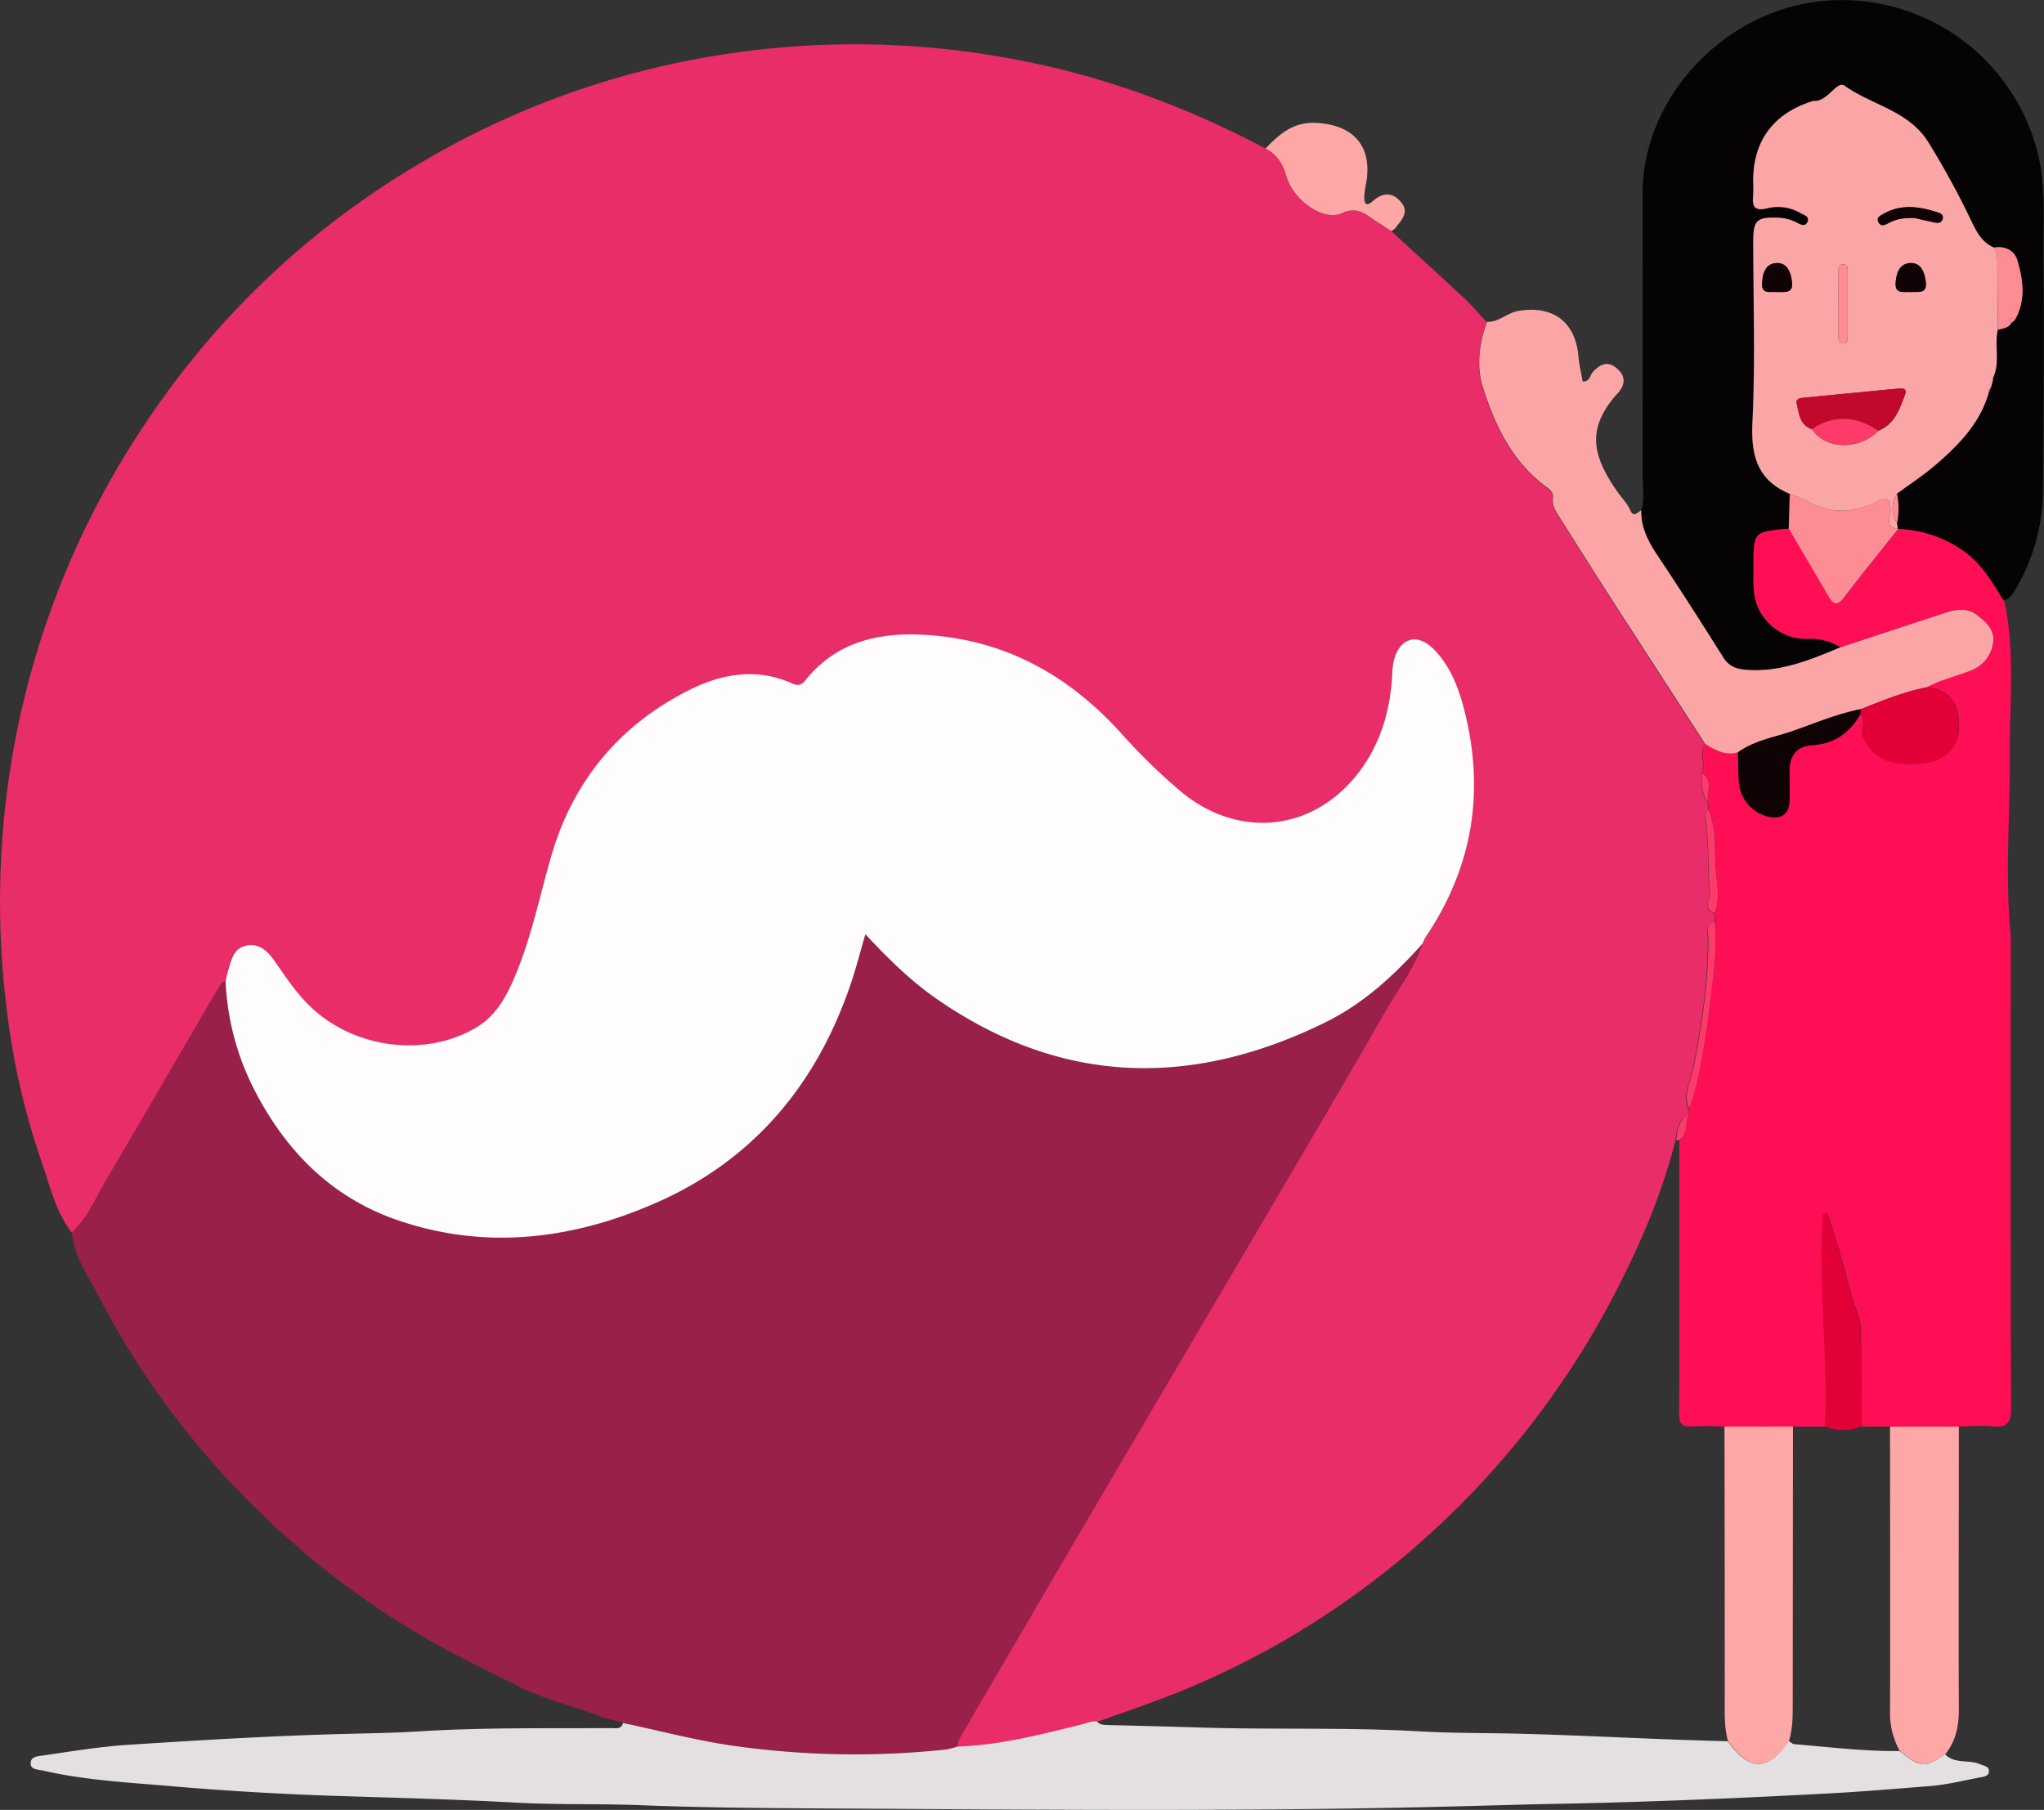
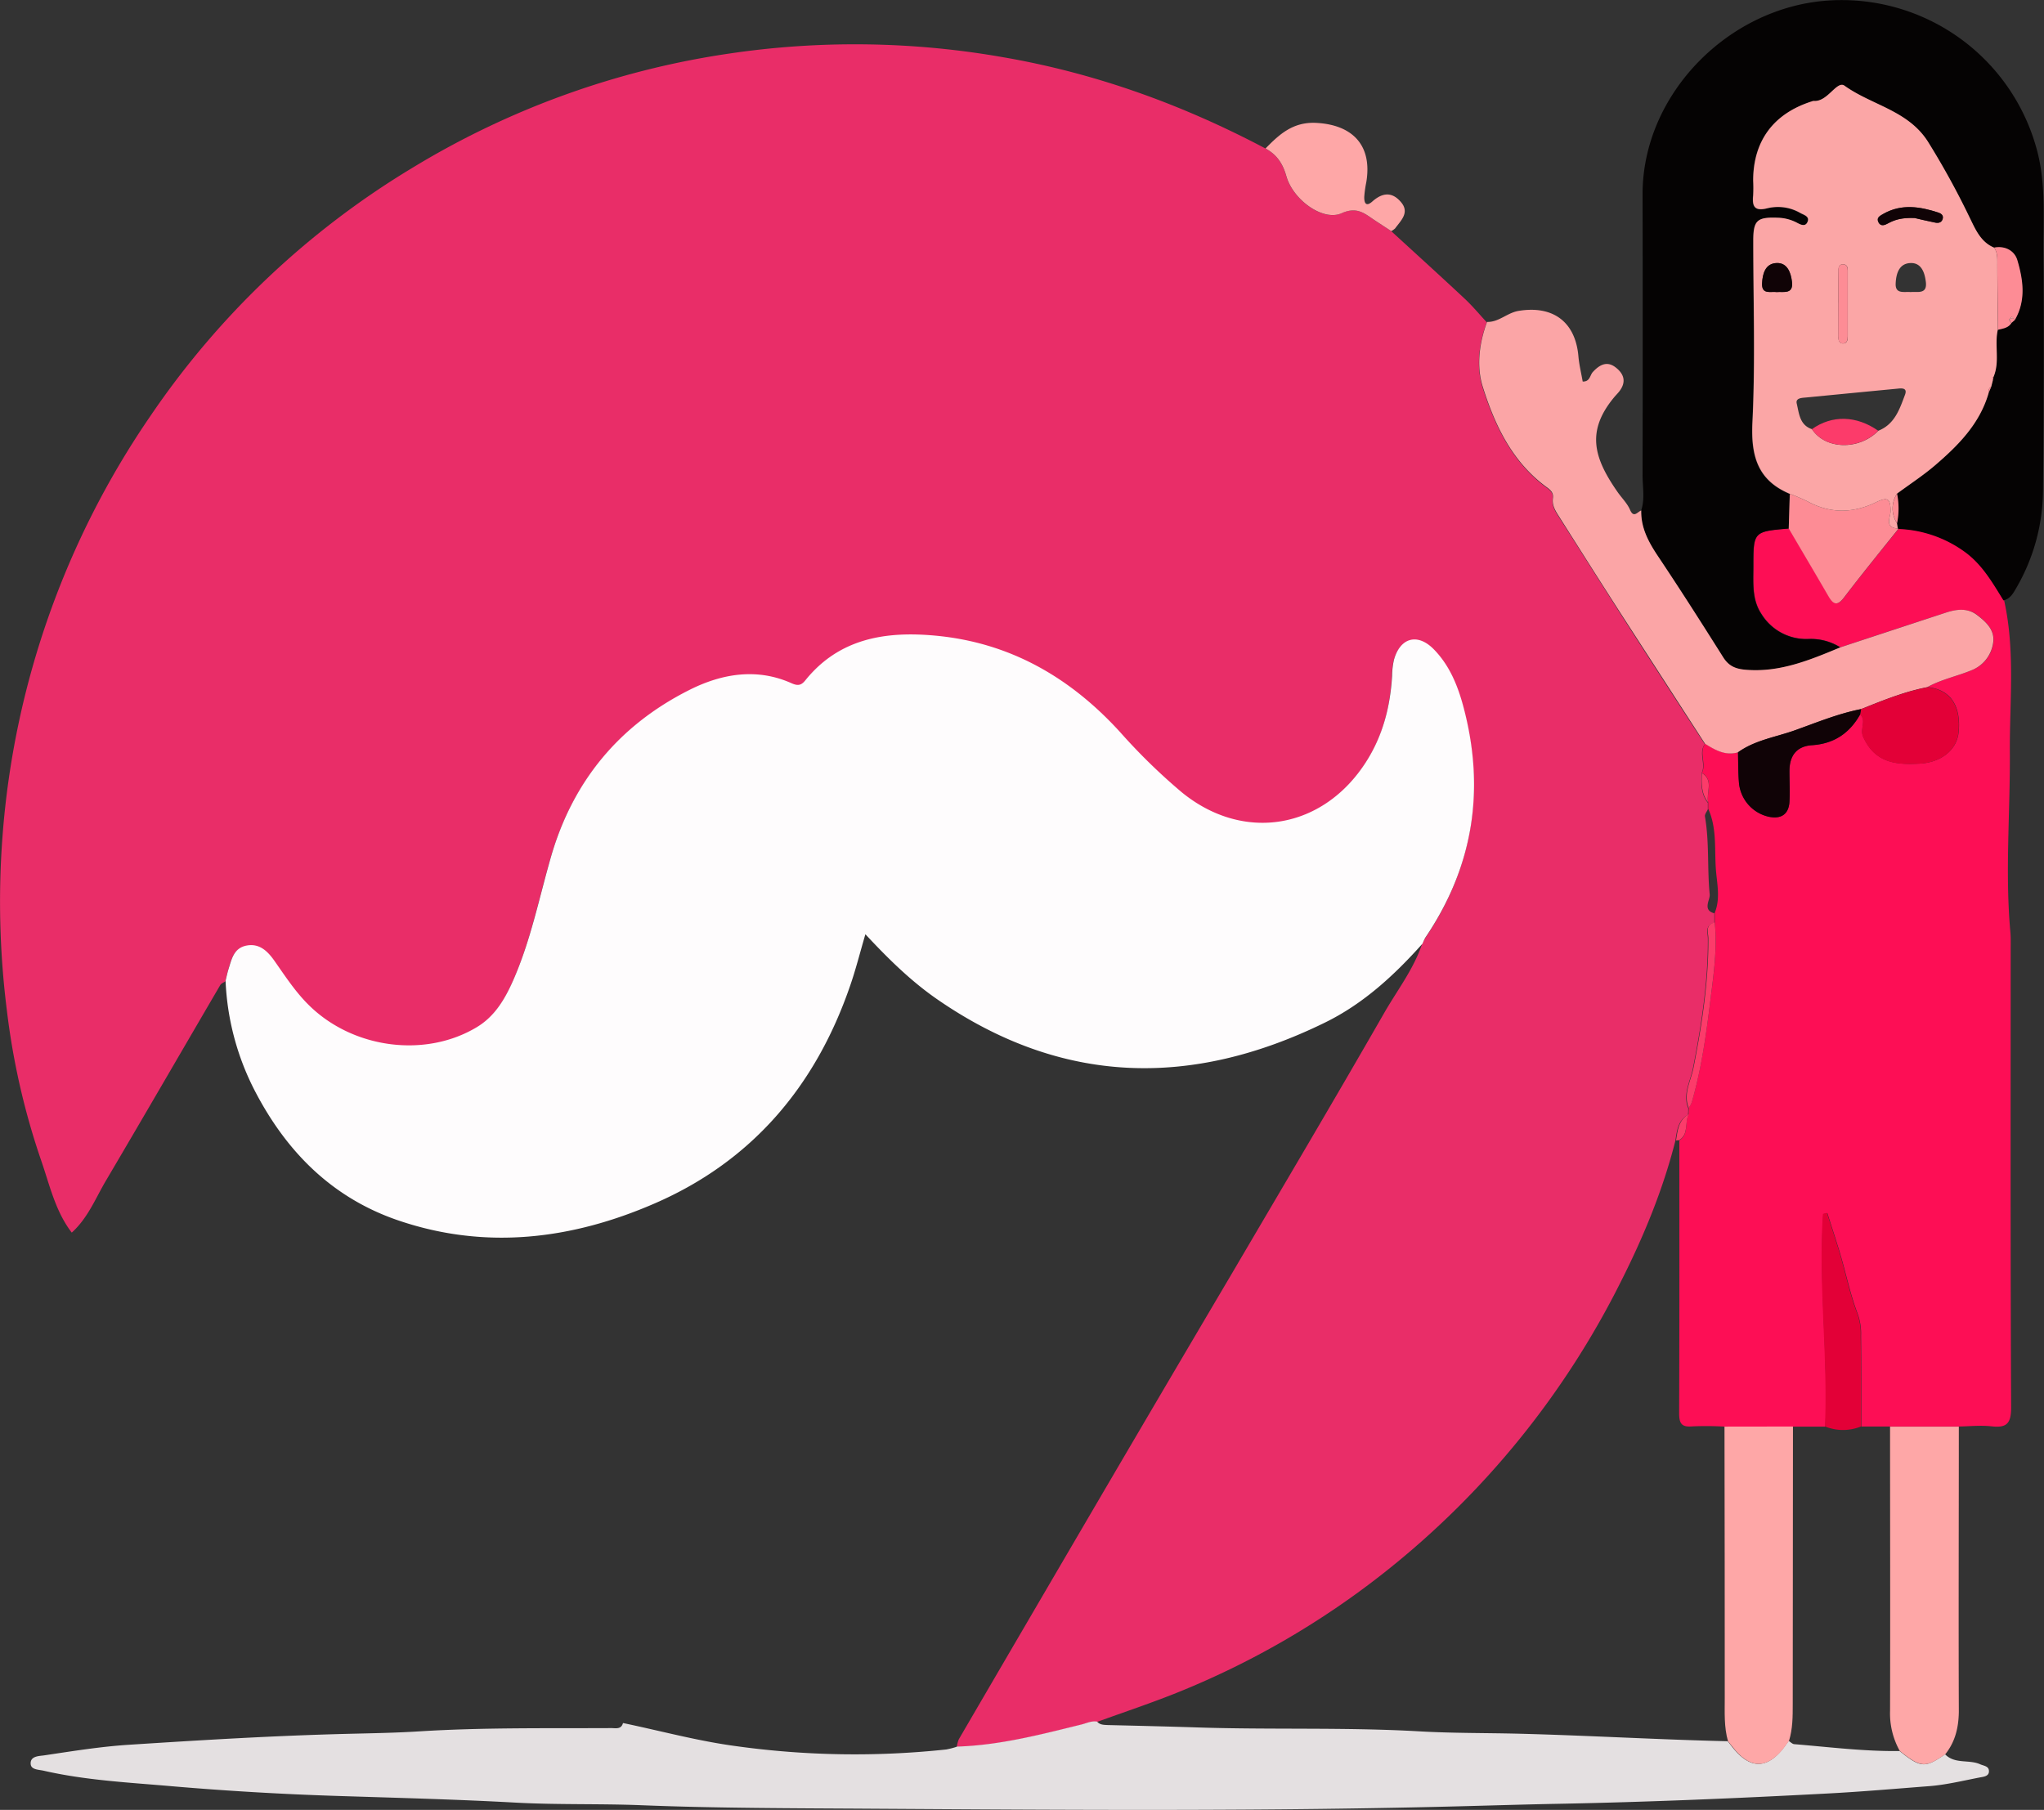
<svg xmlns="http://www.w3.org/2000/svg" id="Calque_1" data-name="Calque 1" viewBox="0 0 629.24 557.22">
  <rect x="0" y="0" width="629.24" height="557.22" fill="#333333" stroke="none" />
  <defs>
    <style>.cls-1{fill:#e92d68;}.cls-2{fill:#99204b;}.cls-3{fill:#fd0e55;}.cls-4{fill:#050303;}.cls-5{fill:#e4e0e1;}.cls-6{fill:#fba5a6;}.cls-7{fill:#fea7a7;}.cls-8{fill:#fefcfd;}.cls-9{fill:#fc3b6a;}.cls-10{fill:#fd8c95;}.cls-11{fill:#e30037;}.cls-12{fill:#100306;}.cls-13{fill:#fba6a6;}.cls-14{fill:#c3082d;}</style>
  </defs>
  <title>brigitte</title>
  <path class="cls-1" d="M817.65-33.17c-5.07-6.59-6.8-14.68-9.43-22.25a223.73,223.73,0,0,1-10.53-46.06,267.38,267.38,0,0,1-1.32-54.19,263.34,263.34,0,0,1,45.45-128.85,258.65,258.65,0,0,1,80.35-76.26,260.14,260.14,0,0,1,97.76-35.37,263.66,263.66,0,0,1,84.56,1.13c28.46,4.92,55.18,14.62,80.63,28.07,3.45,1.85,5.27,4.54,6.41,8.51,2.15,7.47,11.4,14,17,11.43,4.86-2.19,7.23.21,10.37,2.27l4.93,3.23c7.55,6.93,15.16,13.82,22.64,20.82,2.42,2.26,4.54,4.83,6.79,7.26-2.43,6.53-3.31,13.64-1.31,20,3.77,11.91,9.19,23.25,19.84,31,1.21.87,2,1.77,1.75,3.27-.32,2.17.75,3.85,1.83,5.55,6.35,9.95,12.66,19.93,19,29.86q12.94,20.13,26,40.2c-2,2.8.46,6.1-1,9-.1,3.18-.21,6.36,1.94,9.06v2c-.31.73-1,1.53-.89,2.18,1.39,8,.67,16.08,1.47,24.06.16,1.61-2.33,4.81,1.43,5.77l0,2.94c-3,.66-2,3.13-2,4.89.06,13.48-2,26.67-4.59,39.87-.78,4-3.23,8-1.45,12.33,0,.65,0,1.3-.08,2-3.15,1.8-3.41,5-3.9,8.08-3.82,15.05-9.72,29.34-16.69,43.15a264.6,264.6,0,0,1-72.31,89.24,258.45,258.45,0,0,1-63.83,37.23c-8.31,3.37-16.85,6.19-25.28,9.26-1.71-.3-3.21.48-4.8.88-12.61,3.11-25.19,6.4-38.28,6.81a9.57,9.57,0,0,1,.62-2.38q22.59-38.73,45.24-77.41,19.27-32.88,38.65-65.69c15.72-26.77,31.55-53.48,47-80.41,4-7,9.08-13.5,11.7-21.29a15.24,15.24,0,0,1,.91-1.75c14.9-22,18.57-45.83,11.69-71.38-1.75-6.48-4.3-12.62-9.08-17.47-5-5.06-10.35-3.56-12.24,3.3a23.9,23.9,0,0,0-.57,4.94c-.53,9.46-2.78,18.32-8,26.43-13.27,20.8-37.8,24.91-56.75,9.38a182.44,182.44,0,0,1-18.93-18.47c-15.42-16.91-34-27.65-57-29.76-15.27-1.4-29.59.87-40,13.82-1.3,1.62-2.4,1.64-4.24.82-10.77-4.81-21.57-2.85-31.35,2.06-21.52,10.8-35.88,27.95-42.65,51.36-3.69,12.77-6.27,25.9-11.68,38.14-2.51,5.67-5.59,11-11.14,14.33-15.72,9.48-37.68,6.7-51.26-6.31-4.37-4.19-7.6-9.16-11-14-2-2.91-4.51-5.57-8.61-4.8s-4.69,4.27-5.65,7.45c-.33,1.11-.57,2.25-.85,3.37-.52.38-1.25.63-1.55,1.14-11.7,20-23.27,40-35.07,60C825.08-44,822.69-37.71,817.65-33.17Z" transform="translate(-795.56 412.66)" />
-   <path class="cls-2" d="M1233.51-122.16c-2.62,7.8-7.68,14.28-11.7,21.29-15.44,26.93-31.27,53.64-47,80.42q-19.29,32.85-38.65,65.68-22.68,38.67-45.24,77.42a9.08,9.08,0,0,0-.62,2.37,22.64,22.64,0,0,1-3.37.89,265.25,265.25,0,0,1-64.51-1c-11.87-1.56-23.76-3.33-35-7.14-2.54-.86-5.24-1.18-8-2.31-3.56-1.48-7-2.46-11-3.76-.51-.2-1-.42-1.54-.6-1.26-.43-2.63-.42-3.47-1.28,9.58,3.19,3.77,1.88-2.55-.85-.59-.25-4.78-1.77-5.43-2.33-8.29-4.21-16.7-8.18-24.82-12.67a259,259,0,0,1-55-41,258.43,258.43,0,0,1-50-67.14c-3.15-6.07-7.36-11.88-7.91-19.09,5-4.53,7.43-10.83,10.77-16.47,11.79-19.92,23.37-40,35.07-59.95.29-.51,1-.76,1.55-1.13A81.09,81.09,0,0,0,874-76.89c9.81,18.94,24,33.1,44.37,40,26.84,9.09,53.29,5.72,78.63-5.25,30-13,49.62-36.08,60.24-66.87,1.75-5.08,3.06-10.31,4.74-16,7.12,7.65,14.1,14.49,22.18,20.07,38.33,26.47,78.24,27.27,119.34,7.12C1215.32-103.66,1224.82-112.43,1233.51-122.16Z" transform="translate(-795.56 412.66)" />
  <path class="cls-3" d="M1315.37-69.61c0-.65.05-1.3.08-2a9.23,9.23,0,0,0,.91-1.69c3-10.31,4.45-20.94,5.75-31.52,1-7.88,2.16-15.85,1.33-23.88l0-2.94c1.65-4,.85-8.23.45-12.24-.67-6.6.42-13.45-2.46-19.77v-2c-.68-3,1.85-6.71-1.94-9.06,1.45-2.86-1-6.16,1-9,3.09,1.95,6.23,3.76,10.12,2.64.08,3,0,6,.27,9a11.79,11.79,0,0,0,9.42,10.88c3.66.68,5.9-.85,6.15-4.58.22-3.15,0-6.33,0-9.49,0-4.73,2.13-7.71,7-8,6.75-.43,11.52-3.71,14.77-9.48,2.08,2-.17,4.44.94,6.91,3.58,8,10,8.67,17.36,8.26,6.44-.35,11.37-4.05,12-9.55.78-7.38-1.84-13.25-9.6-14,4.23-2.36,9-3.33,13.44-5.13a10.69,10.69,0,0,0,6.84-8.51c.58-3.84-2.21-6.47-5-8.6s-6.27-1.77-9.51-.72q-16.29,5.31-32.54,10.71a17.07,17.07,0,0,0-10-2.58,16.23,16.23,0,0,1-14.31-7.73c-2.94-4.44-2.47-9.55-2.46-14.54,0-10.82,0-10.82,10.92-11.76,4,6.89,8.12,13.76,12.13,20.67,1.47,2.52,2.63,3.55,4.92.51,5.42-7.16,11.13-14.1,16.73-21.12a37.05,37.05,0,0,1,20.42,7c5.39,3.93,8.58,9.55,12,15,3.48,15.47,1.69,31.14,1.79,46.74.13,18.47-1.51,36.94.15,55.4.17,1.82.1,3.66.1,5.49,0,47-.09,94,.14,141,0,5-1.45,6.28-6.07,5.76-3.29-.37-6.65,0-10,.06h-21.17l-8.85,0c0-9.31,0-18.62-.1-27.93a18.08,18.08,0,0,0-1-6.67c-2.23-5.82-3.5-12-5.25-18-1.29-4.39-2.75-8.74-4.13-13.11l-1.24.31c-1.44,21.81,1.55,43.61.63,65.43l-9.85,0h-21.17a97.39,97.39,0,0,0-10-.07c-3.48.31-4-1.15-4-4.23.11-27.94.07-55.89.06-83.83C1315.55-63.49,1314.11-67,1315.37-69.61Z" transform="translate(-795.56 412.66)" />
  <path class="cls-4" d="M1346.22-249.93c-10.92.94-10.91.94-10.92,11.76,0,5-.48,10.1,2.46,14.54a16.23,16.23,0,0,0,14.31,7.73,17.07,17.07,0,0,1,10,2.58c-9.35,3.89-18.65,7.8-29.21,6.88-3.13-.28-5.17-1.17-6.87-3.89-6.52-10.43-13.13-20.81-20-31-2.92-4.37-5.32-8.75-5.2-14.15,1.19-3.6.42-7.29.43-10.92q.09-43.24,0-86.5c0-30.8,26.52-57.66,57.35-59.61a62.24,62.24,0,0,1,64.25,46.77c2.61,10.36,1.71,20.87,1.8,31.3.22,24.32.09,48.65-.13,73a60.42,60.42,0,0,1-8.34,30c-.92,1.62-1.85,3.16-3.83,3.63-3.39-5.49-6.58-11.11-12-15a37.06,37.06,0,0,0-20.43-7l-.2-.08c-.08-.53-.15-1.06-.22-1.6a23.38,23.38,0,0,0,0-9.13c3.93-2.91,8.06-5.59,11.77-8.77,7.19-6.17,13.81-12.86,16.49-22.39l.74-1.73.53-2.07.17-.95c2-4.7.25-9.75,1.33-14.54,1.55-.39,3.23-.54,4.2-2.11l1.07-.94c3.46-6,2.55-12.32.75-18.39-.84-2.86-3.72-4.52-7.16-3.86-4.25-1.79-5.8-5.82-7.63-9.5a245.9,245.9,0,0,0-12.74-23.15c-6.13-9.62-17.3-11.2-25.66-17.2-2.38-1.7-5.2,5.06-9.49,4.69a1.24,1.24,0,0,0-.49.11c-11.87,3.74-18.14,12.19-18.14,24.44a42.2,42.2,0,0,1,0,4.5c-.34,3.34.32,5,4.33,4a13.69,13.69,0,0,1,10.17,1.44c1.1.61,2.93,1.07,2.24,2.73s-2.25.81-3.41.2a13.32,13.32,0,0,0-5.76-1.46c-6.43-.25-7.54.82-7.54,7.14,0,18.65.65,37.34-.26,55.95-.5,10.29,1.63,17.77,11.52,21.92Z" transform="translate(-795.56 412.66)" />
  <path class="cls-5" d="M987.35,117.82c11.67,2.43,23.18,5.58,35,7.14a265.25,265.25,0,0,0,64.51,1,22.64,22.64,0,0,0,3.37-.89c13.09-.41,25.67-3.7,38.28-6.81,1.59-.4,3.09-1.18,4.8-.88.83,1,2,1,3.17,1.06,9.28.22,18.56.44,27.83.74,22.72.74,45.48-.1,68.21,1.2,10.26.59,20.55.47,30.81.73,21.38.55,42.73,1.82,64.1,2.31.81,1,1.57,2.07,2.43,3,4.73,5.3,9.35,5.31,14,0,.86-1,1.57-2.06,2.34-3.1.55.33,1.08.91,1.65,1,10.82.89,21.61,2.26,32.49,2.12,6.51,5.21,7.8,5.3,14,1,3,3.09,7.32,1.54,10.77,3.06,1,.46,2.55.55,2.72,1.84.25,1.83-1.49,2-2.72,2.22-5.19,1-10.38,2.28-15.62,2.69-10.4.8-20.8,1.71-31.23,2.26-27.7,1.47-55.38,2.65-83.12,3.18-9.1.17-18.25.45-27.38.69-61.43,1.67-122.87,1.2-184.3.82-23.45-.15-46.93-.14-70.35-1.07-13-.52-25.94-.1-38.87-.81-18.24-1-36.49-1.47-54.75-2.05q-25.57-.81-51.12-3c-13.16-1.15-26.42-1.8-39.37-4.77-1.59-.36-3.93-.28-4-2.13-.14-2.44,2.67-2.37,4.18-2.6,8.66-1.29,17.35-2.7,26.08-3.26,22.51-1.45,45-2.82,67.61-3.37,7.26-.18,14.59-.3,21.87-.76,19.61-1.22,39.24-.9,58.87-1C985,119.35,986.78,119.92,987.35,117.82Z" transform="translate(-795.56 412.66)" />
  <path class="cls-6" d="M1300.81-255.51c-.12,5.4,2.28,9.78,5.2,14.15,6.83,10.22,13.44,20.6,20,31,1.7,2.72,3.74,3.61,6.87,3.89,10.56.92,19.86-3,29.21-6.88q16.28-5.37,32.54-10.71c3.24-1.05,6.59-1.49,9.51.72s5.61,4.76,5,8.6a10.69,10.69,0,0,1-6.84,8.51c-4.44,1.8-9.21,2.77-13.44,5.13-7.08,1.37-13.71,4.09-20.37,6.74-7,1.38-13.67,4.13-20.38,6.54-5.89,2.11-12.28,3-17.52,6.79-3.9,1.12-7-.69-10.13-2.64q-13-20.1-26-40.2c-6.39-9.93-12.7-19.91-19-29.86-1.08-1.7-2.15-3.38-1.83-5.55.22-1.5-.54-2.4-1.75-3.27-10.65-7.7-16.07-19-19.84-31-2-6.32-1.12-13.43,1.31-20,3.65.11,6.16-2.82,9.74-3.4,10.52-1.72,17.47,3.34,18.38,14,.23,2.6.87,5.17,1.32,7.76,2.27.06,2.2-1.93,3.11-2.93,2-2.17,4.3-3.53,7-1.45s3.35,4.55,1.16,7.4c-.51.66-1.12,1.24-1.64,1.88-8.64,10.46-6.21,18.64,1.15,29.17,1.24,1.76,2.85,3.35,3.73,5.27C1298.45-253,1299.58-255,1300.81-255.51Z" transform="translate(-795.56 412.66)" />
  <path class="cls-7" d="M1394.41,127.43c-6.18,4.27-7.47,4.18-14-1a23.69,23.69,0,0,1-3-12.4c.08-29.16,0-58.31,0-87.47h21.17c0,29.3-.11,58.59,0,87.89C1398.49,119.28,1397.46,123.62,1394.41,127.43Z" transform="translate(-795.56 412.66)" />
  <path class="cls-7" d="M1223.86-341.51l-4.93-3.23c-3.14-2.06-5.51-4.46-10.37-2.27-5.63,2.53-14.88-4-17-11.43-1.14-4-3-6.66-6.41-8.51,4.33-4.44,8.56-8.29,15.75-7.87,11.29.65,17.14,7.11,15.27,18.26a35.17,35.17,0,0,0-.62,4.41c-.07,1.78.41,3.36,2.47,1.53,3-2.65,5.91-3.11,8.67,0,3,3.3.2,5.77-1.63,8.26A5.2,5.2,0,0,1,1223.86-341.51Z" transform="translate(-795.56 412.66)" />
  <path class="cls-8" d="M1233.48-122.14c-8.69,9.73-18.19,18.5-30,24.29-41.1,20.16-81,19.36-119.34-7.11-8.08-5.58-15.06-12.43-22.17-20.07-1.69,5.74-3,11-4.75,16C1046.59-78.19,1027-55.1,997-42.11c-25.35,11-51.8,14.34-78.64,5.25-20.42-6.91-34.56-21.07-44.37-40A81.13,81.13,0,0,1,865-110.72c.28-1.13.52-2.27.85-3.38,1-3.18,1.62-6.69,5.65-7.45s6.58,1.89,8.61,4.8c3.43,4.89,6.66,9.86,11,14,13.58,13,35.54,15.79,51.26,6.31,5.55-3.35,8.63-8.66,11.14-14.33,5.41-12.24,8-25.37,11.68-38.14,6.77-23.41,21.13-40.56,42.65-51.36,9.78-4.91,20.58-6.87,31.35-2.06,1.84.82,2.94.8,4.24-.82,10.44-13,24.76-15.22,40-13.82,23,2.11,41.6,12.85,57,29.76a182.44,182.44,0,0,0,18.93,18.47c19,15.53,43.48,11.42,56.75-9.38,5.18-8.11,7.43-17,8-26.43a23.9,23.9,0,0,1,.57-4.94c1.89-6.86,7.25-8.36,12.24-3.3,4.78,4.85,7.33,11,9.08,17.47,6.88,25.55,3.21,49.39-11.69,71.38A15.24,15.24,0,0,0,1233.48-122.14Z" transform="translate(-795.56 412.66)" />
  <path class="cls-9" d="M1323.44-128.65c.83,8-.36,16-1.33,23.88-1.3,10.58-2.75,21.21-5.75,31.52a9.23,9.23,0,0,1-.91,1.69c-1.78-4.34.67-8.37,1.45-12.33,2.59-13.2,4.65-26.39,4.59-39.87C1321.48-125.52,1320.41-128,1323.44-128.65Z" transform="translate(-795.56 412.66)" />
-   <path class="cls-9" d="M1321.4-163.6c2.88,6.32,1.79,13.17,2.46,19.77.4,4,1.2,8.22-.45,12.24-3.76-1-1.27-4.16-1.43-5.77-.8-8-.08-16.07-1.47-24.06C1320.4-162.07,1321.09-162.87,1321.4-163.6Z" transform="translate(-795.56 412.66)" />
  <path class="cls-9" d="M1312.43-61.6H1312l-.48.07c.49-3.08.75-6.28,3.9-8.08C1314.11-67,1315.55-63.49,1312.43-61.6Z" transform="translate(-795.56 412.66)" />
  <path class="cls-9" d="M1319.46-174.68c3.79,2.35,1.26,6.05,1.94,9.06C1319.25-168.32,1319.36-171.5,1319.46-174.68Z" transform="translate(-795.56 412.66)" />
  <path class="cls-7" d="M1347.52,26.53q0,42.72-.07,85.44c0,3.83,0,7.64-1.15,11.35-.78,1-1.49,2.14-2.35,3.1-4.69,5.32-9.31,5.31-14,0-.86-1-1.62-2-2.43-3-1.25-4.38-1-8.88-1-13.37q0-41.74-.08-83.49Z" transform="translate(-795.56 412.66)" />
  <path class="cls-10" d="M1346.22-249.93q.16-5.35.34-10.69a59,59,0,0,1,5.48,2.34c7,3.83,14.08,3.63,21,.27,3.6-1.74,4.55-1.17,4.52,2.78,0,1.78-2,5,2.22,5.28l.2.08c-5.59,7-11.3,14-16.72,21.12-2.29,3-3.45,2-4.92-.51C1354.34-236.17,1350.27-243,1346.22-249.93Z" transform="translate(-795.56 412.66)" />
  <path class="cls-11" d="M1368.5,26.5a14.64,14.64,0,0,1-11.13,0c.92-21.82-2.07-43.62-.63-65.43l1.24-.31c1.38,4.37,2.84,8.72,4.13,13.11,1.75,6,3,12.2,5.25,18a18.08,18.08,0,0,1,1,6.67C1368.5,7.88,1368.48,17.19,1368.5,26.5Z" transform="translate(-795.56 412.66)" />
  <path class="cls-11" d="M1368.48-194.33c6.66-2.65,13.29-5.37,20.37-6.74,7.76.74,10.38,6.61,9.6,14-.58,5.5-5.51,9.2-12,9.55-7.4.41-13.78-.29-17.36-8.26-1.11-2.47,1.14-4.91-.94-6.91C1368.29-193.24,1368.39-193.79,1368.48-194.33Z" transform="translate(-795.56 412.66)" />
  <path class="cls-12" d="M1368.48-194.33c-.09.54-.19,1.09-.28,1.63-3.25,5.77-8,9-14.77,9.48-4.85.31-7,3.29-7,8,0,3.16.18,6.34,0,9.49-.25,3.73-2.49,5.26-6.15,4.58a11.79,11.79,0,0,1-9.42-10.88c-.22-3-.19-6-.27-9,5.25-3.78,11.64-4.68,17.53-6.79C1354.81-190.2,1361.43-192.95,1368.48-194.33Z" transform="translate(-795.56 412.66)" />
  <path class="cls-13" d="M1379.79-249.95c-4.18-.25-2.24-3.5-2.22-5.28,0-4-.92-4.52-4.52-2.78-6.93,3.36-14,3.56-21-.27a59,59,0,0,0-5.48-2.34c-9.89-4.15-12-11.63-11.52-21.92.91-18.61.26-37.3.26-55.95,0-6.32,1.11-7.39,7.54-7.14a13.32,13.32,0,0,1,5.76,1.46c1.16.61,2.7,1.5,3.41-.2s-1.14-2.12-2.24-2.73a13.69,13.69,0,0,0-10.17-1.44c-4,1-4.67-.66-4.33-4a42.2,42.2,0,0,0,0-4.5c0-12.25,6.27-20.7,18.14-24.44a1.24,1.24,0,0,1,.49-.11c4.29.37,7.11-6.39,9.49-4.69,8.36,6,19.53,7.58,25.66,17.2a245.9,245.9,0,0,1,12.74,23.15c1.83,3.68,3.38,7.71,7.63,9.5,1.11,1.58,1,3.39,1,5.19,0,6.7.1,13.41.15,20.11-1.08,4.79.71,9.84-1.33,14.54-.12.07-.35.16-.35.23a4.74,4.74,0,0,0,.18.72c-.17.69-.35,1.38-.53,2.07a1.43,1.43,0,0,0-.74,1.73c-2.68,9.53-9.3,16.22-16.49,22.39-3.71,3.18-7.84,5.86-11.77,8.77a8.3,8.3,0,0,0,0,9.13C1379.64-251,1379.71-250.48,1379.79-249.95Zm-6-30.09c5.06-2,6.57-6.67,8.23-11.11.79-2.12-1-2-2.32-1.85q-14.09,1.35-28.15,2.72c-1.27.12-3.28.13-2.87,1.86.72,3,.87,6.62,4.69,7.89C1357.53-274.22,1367.83-274,1373.77-280Zm11.19-65.5c1.17.27,3.75.89,6.34,1.42,1.07.22,2-.08,2.29-1.29.22-1-.59-1.55-1.36-1.8-5.67-1.85-11.33-2.76-16.89.37-1,.57-2.3,1.13-1.55,2.6s2,.87,3,.32C1378.91-345.06,1381.11-345.68,1385-345.54Zm-42.46,22.8c2.18-.17,5.15.72,4.71-3.11-.33-2.89-1.39-6-4.81-5.82s-4.24,3.21-4.39,6.19C1337.83-321.87,1340.6-323,1342.5-322.74Zm41.23,0c2.13-.2,5.14.79,4.68-3.11-.35-2.9-1.38-6-4.82-5.82s-4.33,3.29-4.47,6.21C1378.94-322,1381.75-322.93,1383.73-322.74Zm-22.27,3.27c0,3.47,0,6.94,0,10.41,0,1,.2,2.16,1.47,2.15s1.45-1.15,1.45-2.18q0-10.16,0-20.32c0-.84-.21-1.74-1.23-1.86-1.35-.16-1.65.85-1.67,1.89C1361.45-326.08,1361.47-322.77,1361.46-319.47Z" transform="translate(-795.56 412.66)" />
  <path class="cls-10" d="M1410.59-311.13c0-6.7-.12-13.41-.15-20.11,0-1.8.12-3.61-1-5.19,3.44-.66,6.32,1,7.16,3.86,1.8,6.07,2.71,12.4-.75,18.39-.17-.18-.35-.35-.53-.51-.37-.63-.65-.4-.9.09v0c-.13.08-.38.18-.37.23a3.9,3.9,0,0,0,.26.64c.15.18.3.35.46.51C1413.82-311.67,1412.14-311.52,1410.59-311.13Z" transform="translate(-795.56 412.66)" />
  <path class="cls-10" d="M1379.57-251.55a8.3,8.3,0,0,1,0-9.13A23.38,23.38,0,0,1,1379.57-251.55Z" transform="translate(-795.56 412.66)" />
  <path class="cls-10" d="M1415.86-314.18l-1.07.94c-.16-.16-.31-.33-.46-.51a4.14,4.14,0,0,0,.11-.87v0a6.86,6.86,0,0,0,.9-.09C1415.51-314.53,1415.69-314.36,1415.86-314.18Z" transform="translate(-795.56 412.66)" />
  <path class="cls-10" d="M1409.09-295.64a4.74,4.74,0,0,1-.18-.72c0-.07.23-.16.35-.23Z" transform="translate(-795.56 412.66)" />
  <path class="cls-10" d="M1407.82-291.84a1.43,1.43,0,0,1,.74-1.73C1408.32-293,1408.07-292.42,1407.82-291.84Z" transform="translate(-795.56 412.66)" />
-   <path class="cls-14" d="M1353.35-280.53c-3.82-1.27-4-4.88-4.69-7.89-.41-1.73,1.6-1.74,2.87-1.86q14.07-1.39,28.15-2.72c1.36-.13,3.11-.27,2.32,1.85-1.66,4.44-3.17,9.13-8.23,11.11C1367.05-284.76,1359.53-284.94,1353.35-280.53Z" transform="translate(-795.56 412.66)" />
  <path class="cls-9" d="M1353.35-280.53c6.18-4.41,13.7-4.23,20.42.49C1367.83-274,1357.53-274.22,1353.35-280.53Z" transform="translate(-795.56 412.66)" />
  <path class="cls-12" d="M1385-345.54c-3.85-.14-6,.48-8.14,1.62-1,.55-2.3,1.1-3-.32s.54-2,1.55-2.6c5.56-3.13,11.22-2.22,16.89-.37.77.25,1.58.78,1.36,1.8-.25,1.21-1.22,1.51-2.29,1.29C1388.71-344.65,1386.13-345.27,1385-345.54Z" transform="translate(-795.56 412.66)" />
  <path class="cls-12" d="M1342.5-322.74c-1.9-.24-4.67.87-4.49-2.74.15-3,1.07-6,4.39-6.19s4.48,2.93,4.81,5.82C1347.65-322,1344.68-322.91,1342.5-322.74Z" transform="translate(-795.56 412.66)" />
-   <path class="cls-12" d="M1383.73-322.74c-2-.19-4.79.77-4.61-2.72.14-2.92,1.16-6,4.47-6.21s4.47,2.92,4.82,5.82C1388.87-321.95,1385.86-322.94,1383.73-322.74Z" transform="translate(-795.56 412.66)" />
  <path class="cls-10" d="M1361.47-319.47c0-3.3,0-6.61,0-9.91,0-1,.32-2.05,1.67-1.89,1,.12,1.23,1,1.23,1.86q0,10.16,0,20.32c0,1-.18,2.16-1.45,2.18s-1.46-1.12-1.47-2.15C1361.45-312.53,1361.46-316,1361.47-319.47Z" transform="translate(-795.56 412.66)" />
  <path class="cls-13" d="M1415.33-314.69a6.86,6.86,0,0,1-.9.09C1414.68-315.09,1415-315.32,1415.33-314.69Z" transform="translate(-795.56 412.66)" />
  <path class="cls-13" d="M1414.44-314.62a4.14,4.14,0,0,1-.11.87,3.9,3.9,0,0,1-.26-.64C1414.06-314.44,1414.31-314.54,1414.44-314.62Z" transform="translate(-795.56 412.66)" />
</svg>